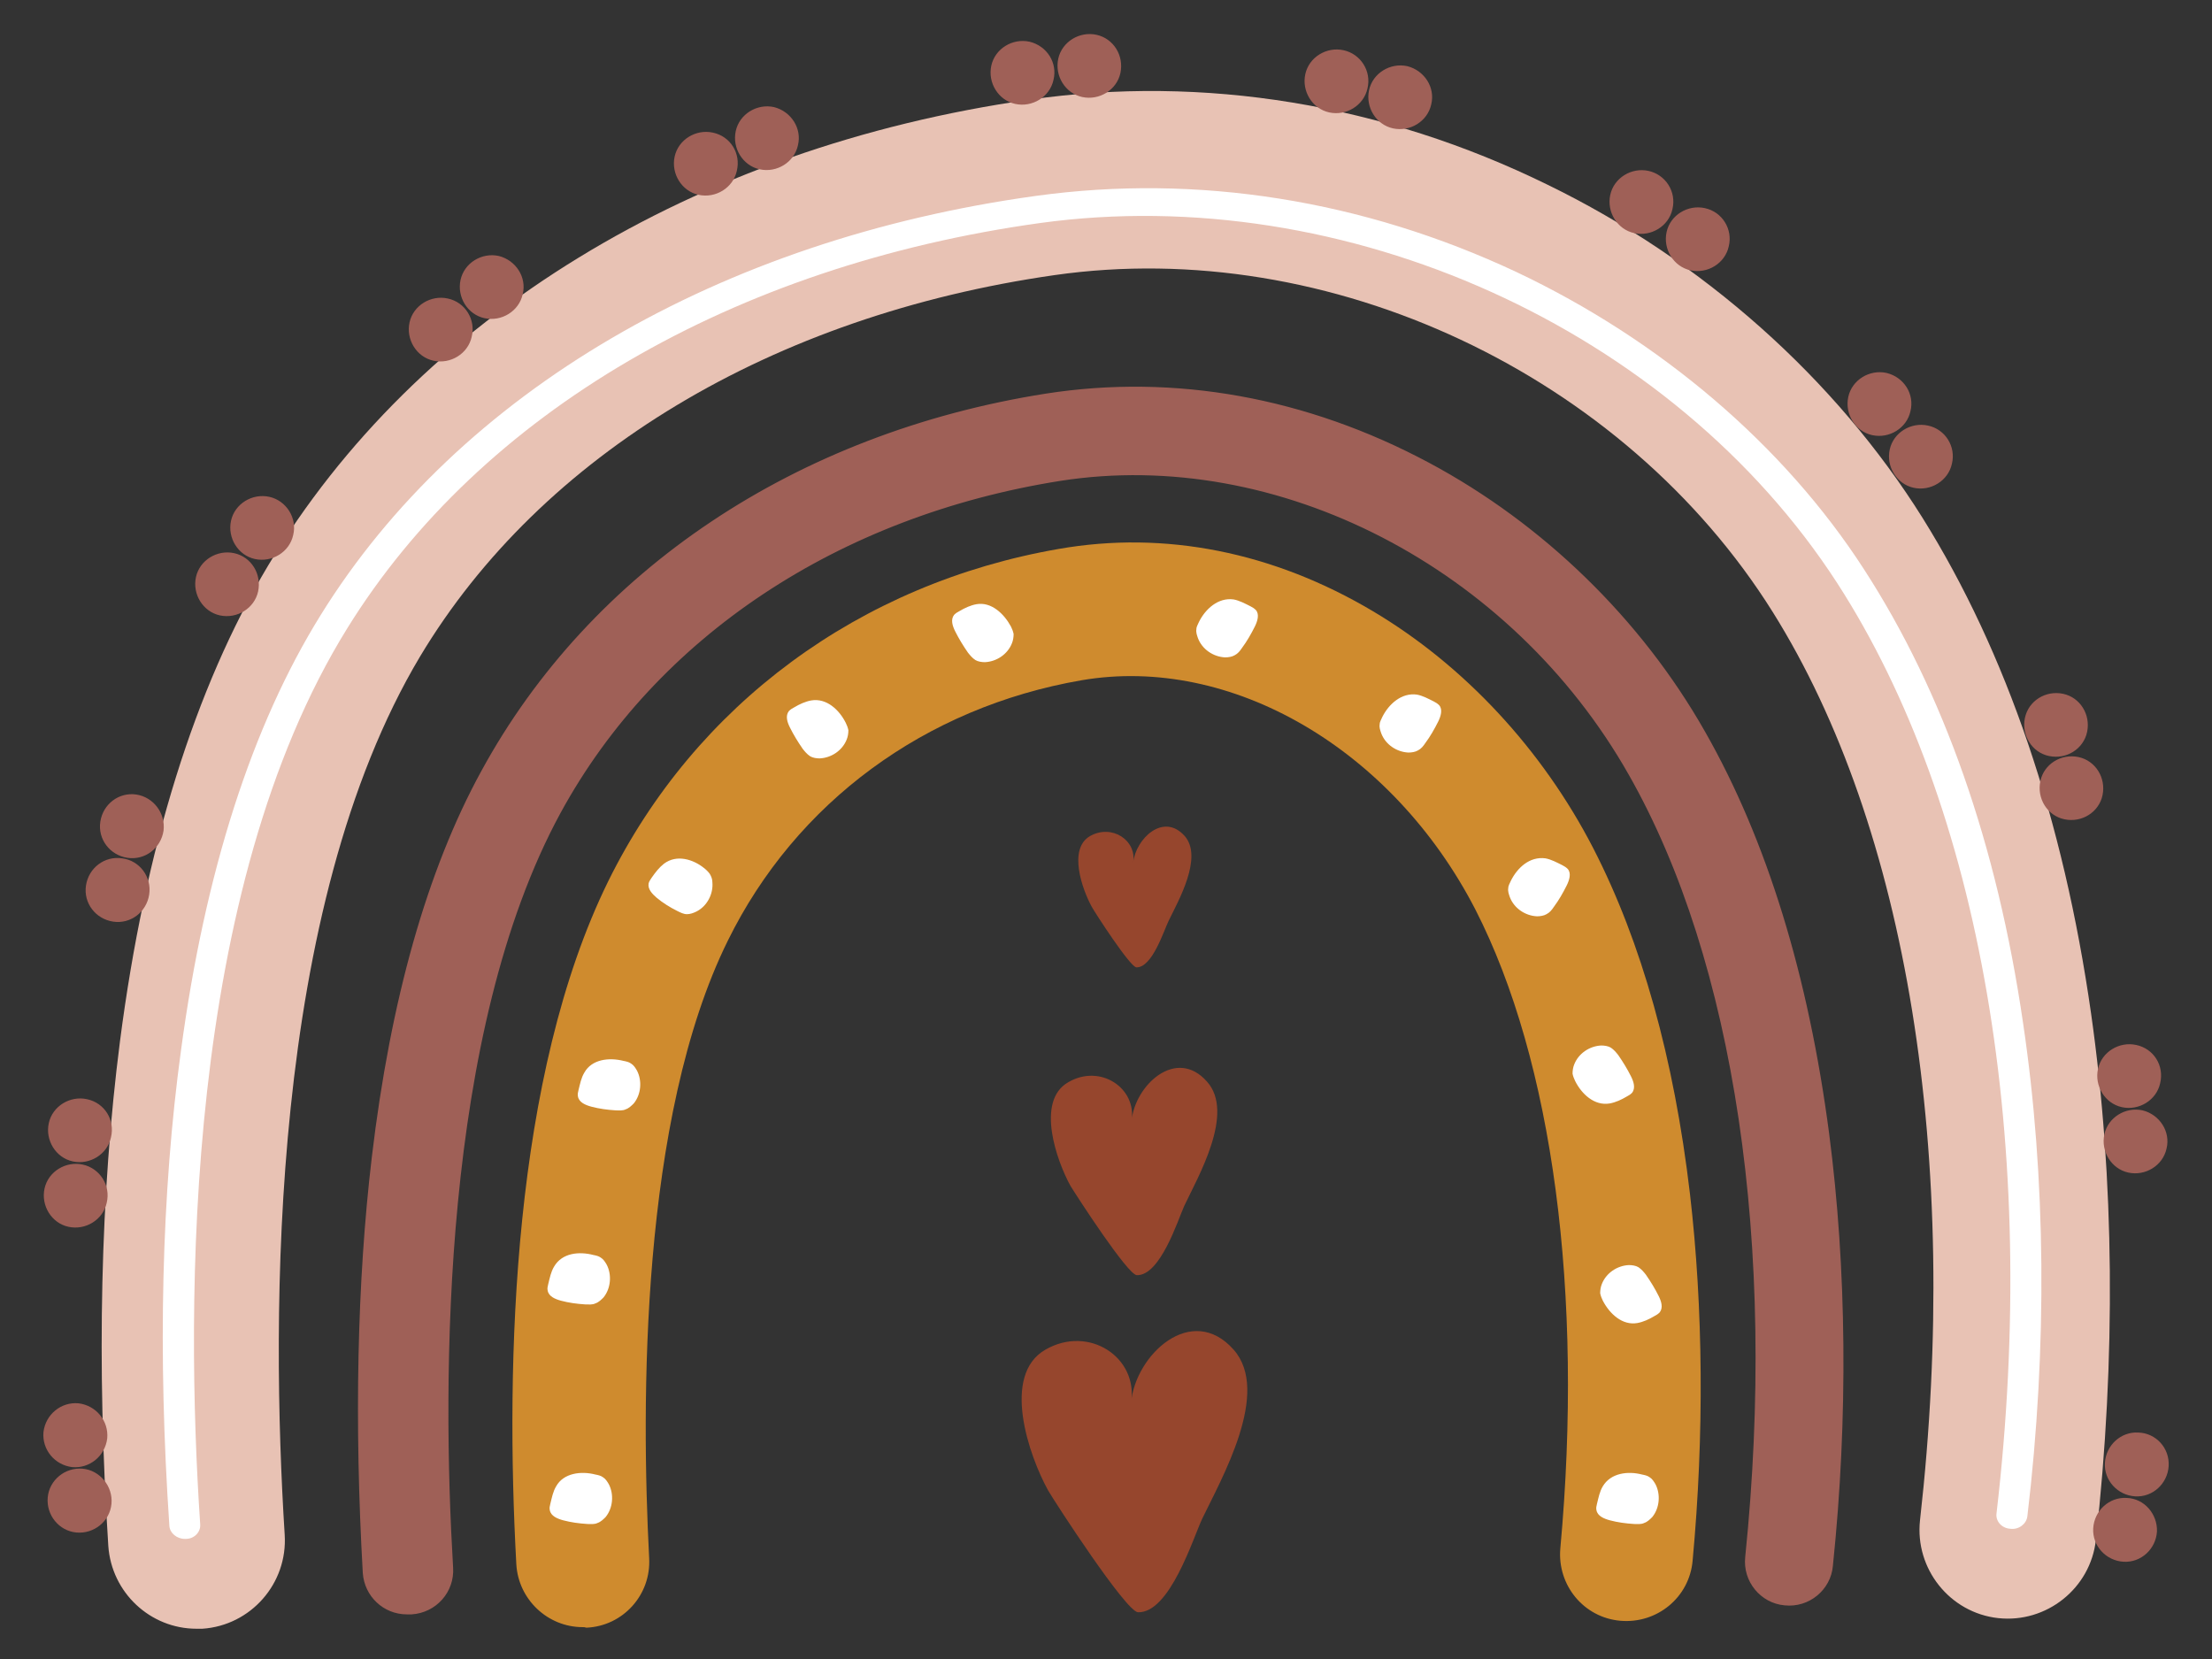
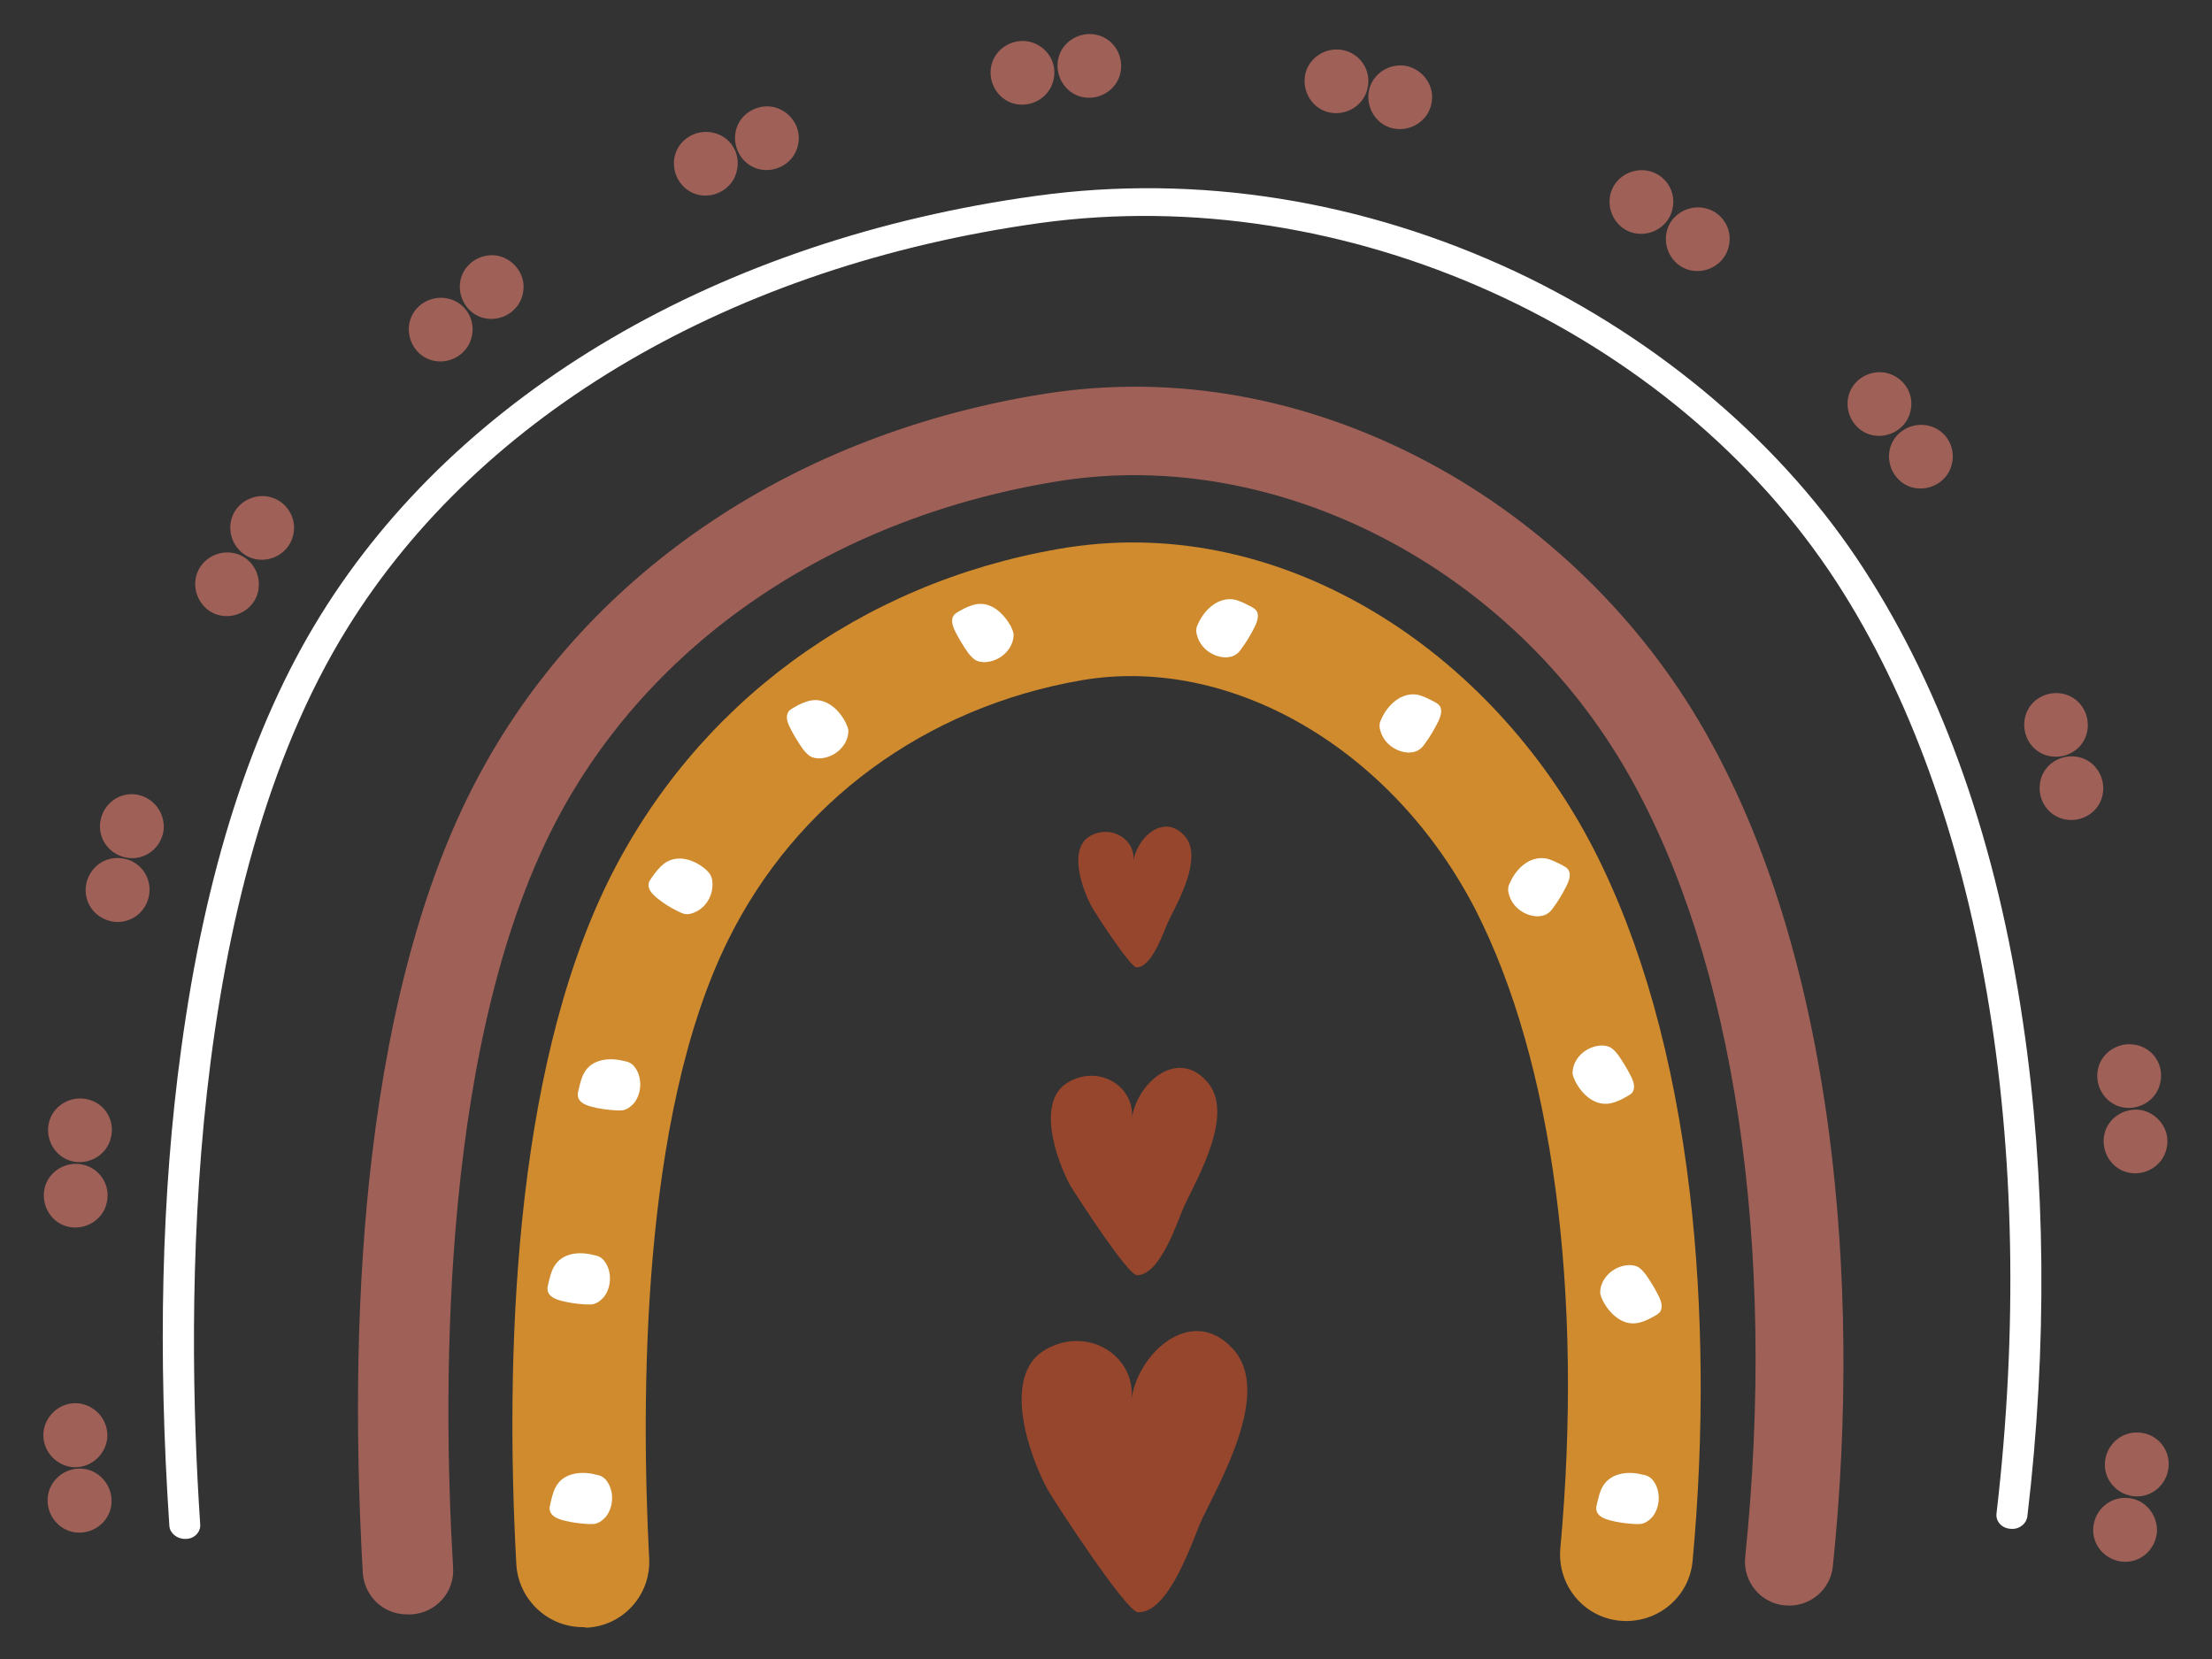
<svg xmlns="http://www.w3.org/2000/svg" width="1500pt" height="1125pt" viewBox="0 0 1500 1125" version="1.2">
  <rect x="0" y="0" width="1500" height="1125" fill="#333333" stroke="none" />
  <defs>
    <clipPath id="clip1">
-       <path d="M 68 61 L 1431 61 L 1431 1104.512 L 68 1104.512 Z M 68 61 " />
-     </clipPath>
+       </clipPath>
  </defs>
  <g id="surface1">
    <g clip-path="url(#clip1)" clip-rule="nonzero">
      <path style=" stroke:none;fill-rule:nonzero;fill:rgb(90.979%,76.079%,70.589%);fill-opacity:1;" d="M 133.242 1104.477 C 101.898 1104.477 75.598 1079.961 73.438 1048.234 C 65.508 924.93 68.031 809.922 81.363 706.086 C 98.297 575.215 132.16 466.695 181.879 383.41 C 282.398 215.402 470.828 100.031 698.164 67.582 C 816.336 50.637 937.754 70.469 1049.441 125.27 C 1154.641 176.465 1244.715 256.863 1303.801 351.324 C 1360.723 442.539 1399.273 555.746 1418.008 687.34 C 1433.859 798.746 1434.941 922.047 1421.25 1044.27 C 1417.648 1077.078 1387.746 1100.871 1354.961 1097.266 C 1322.172 1093.66 1298.395 1063.738 1301.996 1030.93 C 1329.738 785.406 1293.352 560.793 1202.199 415.137 C 1101.32 253.98 901.363 159.879 715.098 186.559 C 523.789 213.961 367.066 308.059 284.922 445.062 C 182.602 616.316 183.684 891.762 193.051 1040.664 C 195.211 1073.832 169.992 1102.312 137.207 1104.477 C 135.766 1104.477 134.684 1104.477 133.242 1104.477 Z M 133.242 1104.477 " />
    </g>
    <path style=" stroke:none;fill-rule:nonzero;fill:rgb(62.349%,37.65%,34.119%);fill-opacity:1;" d="M 75.598 1019.75 C 74.516 1031.648 63.707 1040.301 51.82 1039.223 C 39.93 1038.141 31.281 1027.324 32.363 1015.426 C 33.445 1003.527 44.254 994.875 56.141 995.957 C 67.672 997.039 76.68 1007.855 75.598 1019.75 Z M 53.262 951.609 C 41.371 950.531 30.922 959.184 29.48 971.078 C 28.402 982.977 37.047 993.434 48.938 994.875 C 60.824 995.957 71.273 987.305 72.715 975.406 C 73.797 963.508 65.148 953.055 53.262 951.609 Z M 56.141 789.73 C 44.613 787.207 32.723 794.418 30.203 805.957 C 27.68 817.492 34.887 829.391 46.414 831.914 C 57.945 834.438 69.832 827.227 72.355 815.691 C 75.238 803.793 67.672 792.254 56.141 789.73 Z M 82.805 582.062 C 70.914 580.262 60.105 588.555 58.305 600.453 C 56.504 612.348 64.789 623.164 76.68 624.969 C 88.566 626.77 99.375 618.477 101.176 606.582 C 102.98 594.684 94.691 583.508 82.805 582.062 Z M 158.824 375.117 C 147.293 372.594 135.406 379.805 132.883 391.344 C 130.359 402.879 137.566 414.777 149.094 417.301 C 160.625 419.824 172.512 412.613 175.035 401.078 C 177.559 389.18 170.352 377.641 158.824 375.117 Z M 303.656 202.422 C 292.129 199.898 280.238 207.109 277.715 218.645 C 275.195 230.184 282.398 242.082 293.93 244.605 C 305.457 247.129 317.348 239.918 319.867 228.379 C 322.75 216.844 315.547 204.945 303.656 202.422 Z M 483.438 89.938 C 471.906 87.414 460.02 94.621 457.496 106.16 C 454.977 117.695 462.18 129.594 473.711 132.117 C 485.238 134.641 497.129 127.43 499.648 115.895 C 502.531 103.996 495.328 92.461 483.438 89.938 Z M 698.164 28.285 C 686.637 25.762 674.746 32.973 672.227 44.508 C 669.703 56.047 676.91 67.941 688.438 70.469 C 699.965 72.992 711.855 65.781 714.379 54.242 C 717.262 42.707 710.055 31.168 698.164 28.285 Z M 911.09 34.055 C 899.562 31.531 887.672 38.738 885.152 50.277 C 882.629 61.812 889.836 73.711 901.363 76.234 C 912.895 78.758 924.781 71.547 927.305 60.012 C 930.188 48.113 922.621 36.578 911.09 34.055 Z M 1117.895 115.895 C 1106.363 113.371 1094.477 120.582 1091.953 132.117 C 1089.43 143.656 1096.637 155.555 1108.168 158.078 C 1119.695 160.602 1131.586 153.391 1134.105 141.852 C 1136.988 129.957 1129.422 118.418 1117.895 115.895 Z M 1279.301 252.898 C 1267.77 250.375 1255.883 257.582 1253.359 269.121 C 1250.836 280.656 1258.043 292.555 1269.574 295.078 C 1281.102 297.602 1292.992 290.391 1295.512 278.855 C 1298.395 267.32 1291.188 255.781 1279.301 252.898 Z M 1401.074 471.02 C 1389.547 467.414 1377.297 473.543 1373.695 484.719 C 1370.09 496.258 1376.215 508.516 1387.383 512.121 C 1398.914 515.727 1411.164 509.598 1414.766 498.422 C 1418.367 486.883 1412.246 474.625 1401.074 471.02 Z M 1448.633 708.613 C 1437.105 706.086 1425.215 713.297 1422.691 724.836 C 1420.172 736.371 1427.375 748.27 1438.906 750.793 C 1450.434 753.316 1462.324 746.105 1464.844 734.57 C 1467.727 722.672 1460.523 711.137 1448.633 708.613 Z M 59.023 745.387 C 47.496 742.863 35.605 750.074 33.086 761.609 C 30.562 773.148 37.77 785.043 49.297 787.566 C 60.824 790.094 72.715 782.883 75.238 771.344 C 78.121 759.445 70.914 747.91 59.023 745.387 Z M 92.531 538.801 C 80.641 536.996 69.832 545.289 68.031 557.188 C 66.23 569.086 74.516 579.902 86.406 581.703 C 98.297 583.508 109.105 575.215 110.906 563.316 C 112.348 551.418 104.059 540.602 92.531 538.801 Z M 182.602 336.902 C 171.074 334.379 159.184 341.59 156.66 353.125 C 154.141 364.664 161.344 376.559 172.875 379.082 C 184.402 381.609 196.293 374.398 198.812 362.859 C 201.695 351.324 194.129 339.426 182.602 336.902 Z M 338.242 173.578 C 326.715 171.055 314.824 178.266 312.305 189.805 C 309.781 201.34 316.988 213.238 328.516 215.762 C 340.043 218.285 351.934 211.074 354.457 199.539 C 357.34 188 349.773 176.465 338.242 173.578 Z M 524.871 72.629 C 513.34 70.105 501.449 77.316 498.93 88.855 C 496.406 100.391 503.613 112.289 515.141 114.812 C 526.672 117.336 538.559 110.125 541.082 98.59 C 543.965 87.051 536.398 75.516 524.871 72.629 Z M 743.562 23.598 C 732.031 21.074 720.141 28.285 717.621 39.82 C 715.098 51.359 722.305 63.258 733.832 65.781 C 745.363 68.305 757.25 61.094 759.773 49.555 C 762.297 37.66 755.09 26.121 743.562 23.598 Z M 954.324 44.871 C 942.797 42.344 930.906 49.555 928.387 61.094 C 925.863 72.629 933.07 84.527 944.598 87.051 C 956.129 89.574 968.016 82.363 970.539 70.828 C 973.422 59.289 965.855 47.754 954.324 44.871 Z M 1156.082 141.133 C 1144.555 138.609 1132.664 145.82 1130.145 157.355 C 1127.621 168.895 1134.828 180.789 1146.355 183.312 C 1157.887 185.836 1169.773 178.629 1172.297 167.09 C 1175.18 155.555 1167.973 143.656 1156.082 141.133 Z M 1307.402 288.59 C 1295.875 286.066 1283.984 293.277 1281.461 304.812 C 1278.941 316.352 1286.145 328.25 1297.676 330.773 C 1309.203 333.297 1321.094 326.086 1323.613 314.547 C 1326.496 303.012 1319.293 291.113 1307.402 288.59 Z M 1411.523 513.922 C 1399.996 510.316 1387.746 516.445 1384.141 527.625 C 1380.539 539.16 1386.664 551.418 1397.832 555.023 C 1409.363 558.629 1421.613 552.5 1425.215 541.324 C 1428.816 529.785 1422.691 517.527 1411.523 513.922 Z M 1450.074 971.441 C 1438.184 970.719 1428.098 980.094 1427.375 991.992 C 1426.656 1003.887 1436.023 1013.984 1447.914 1014.703 C 1459.801 1015.426 1469.891 1006.051 1470.609 994.152 C 1471.332 981.895 1461.965 971.801 1450.074 971.441 Z M 1452.957 752.957 C 1441.426 750.434 1429.539 757.645 1427.016 769.18 C 1424.492 780.719 1431.699 792.617 1443.227 795.141 C 1454.758 797.664 1466.648 790.453 1469.168 778.914 C 1472.051 767.379 1464.484 755.84 1452.957 752.957 Z M 1442.148 1015.785 C 1430.258 1015.066 1420.172 1024.438 1419.449 1036.336 C 1418.73 1048.234 1428.098 1058.328 1439.984 1059.051 C 1451.875 1059.77 1461.965 1050.398 1462.684 1038.5 C 1463.043 1026.602 1454.035 1016.148 1442.148 1015.785 Z M 279.156 1094.742 C 295.73 1093.66 308.34 1079.602 307.258 1063.016 C 299.691 935.746 299.332 699.957 380.035 551.418 C 445.246 431.723 568.824 349.879 719.062 326.086 C 866.418 303.012 1024.941 384.852 1104.562 525.461 C 1176.258 651.648 1205.082 844.895 1183.465 1055.805 C 1181.664 1072.391 1193.914 1087.172 1210.125 1088.613 C 1226.699 1090.418 1241.469 1078.16 1242.91 1061.934 C 1253.359 961.344 1252.277 860.035 1240.391 768.82 C 1226.34 661.742 1198.238 569.805 1156.082 495.898 C 1112.852 419.824 1046.559 355.289 969.098 313.828 C 886.23 269.48 796.523 253.258 708.973 266.957 C 540 293.637 400.57 386.656 326.355 522.938 C 289.605 589.996 264.746 678.328 252.137 784.684 C 242.047 869.77 240.246 964.949 246.012 1066.621 C 247.094 1082.484 260.062 1094.742 275.914 1094.742 C 278.074 1094.742 278.438 1094.742 279.156 1094.742 Z M 279.156 1094.742 " />
    <path style=" stroke:none;fill-rule:nonzero;fill:rgb(81.18%,54.509%,18.039%);fill-opacity:1;" d="M 395.168 1103.395 C 371.391 1103.395 351.574 1084.648 350.133 1060.852 C 342.566 922.406 347.609 729.523 412.461 597.566 C 471.547 477.871 582.875 395.668 717.98 372.234 C 790.035 359.613 863.535 374.398 930.906 414.418 C 992.875 451.191 1045.836 508.156 1080.426 575.215 C 1113.211 639.027 1135.188 717.625 1145.996 809.562 C 1155.004 887.074 1155.723 973.242 1147.797 1058.328 C 1145.637 1083.207 1123.66 1101.234 1098.797 1099.07 C 1073.938 1096.906 1055.926 1074.914 1058.086 1050.035 C 1073.938 877.34 1053.043 719.426 1000.441 616.676 C 944.238 507.793 834.711 443.98 733.473 461.285 C 627.191 479.672 539.641 544.207 493.523 637.945 C 434.078 758.363 434.801 951.973 440.203 1056.527 C 441.645 1081.402 422.551 1102.676 397.691 1103.758 C 396.609 1103.395 395.887 1103.395 395.168 1103.395 Z M 395.168 1103.395 " />
    <path style=" stroke:none;fill-rule:nonzero;fill:rgb(100%,100%,100%);fill-opacity:1;" d="M 125.316 1043.547 C 119.914 1043.547 115.23 1039.582 114.867 1034.895 C 106.941 918.082 109.465 809.199 122.793 711.855 C 139.008 591.438 170.711 492.293 217.547 416.941 C 311.223 265.875 488.121 162.402 702.488 132.84 C 812.016 117.695 924.422 135.723 1028.184 184.395 C 1125.82 230.543 1209.766 301.93 1264.168 386.293 C 1317.852 469.219 1354.238 572.691 1371.895 693.828 C 1387.383 798.023 1388.465 913.754 1374.773 1028.406 C 1374.055 1033.453 1369.012 1037.418 1363.246 1036.695 C 1357.48 1036.336 1353.156 1031.648 1353.879 1026.242 C 1383.062 776.391 1343.43 546.371 1245.793 395.309 C 1134.105 222.973 912.172 122.746 705.371 151.227 C 497.488 180.07 325.992 279.938 235.562 425.953 C 124.957 604.059 125.676 883.109 135.766 1033.812 C 136.125 1038.859 131.801 1043.547 126.035 1043.547 C 126.035 1043.547 125.676 1043.547 125.316 1043.547 Z M 375.711 858.953 C 373.551 862.559 372.832 866.523 371.75 870.852 C 371.391 872.293 371.027 873.734 371.391 875.18 C 372.109 879.145 376.434 880.945 380.395 882.027 C 385.801 883.469 391.203 884.191 396.969 884.551 C 399.133 884.551 401.652 884.914 403.816 883.832 C 405.977 883.109 407.777 881.309 409.219 879.863 C 414.262 873.734 414.984 864.363 411.379 857.512 C 410.301 855.711 409.219 853.906 407.418 852.824 C 405.977 851.742 404.176 851.383 402.375 851.023 C 392.645 848.5 381.117 849.582 375.711 858.953 Z M 377.152 1007.855 C 374.992 1011.461 374.27 1015.426 373.191 1019.75 C 372.832 1021.195 372.469 1022.637 372.832 1024.078 C 373.551 1028.043 377.875 1029.848 381.836 1030.93 C 387.242 1032.371 392.645 1033.09 398.41 1033.453 C 400.57 1033.453 403.094 1033.812 405.254 1032.73 C 407.418 1032.012 409.219 1030.207 410.66 1028.766 C 415.703 1022.637 416.426 1013.262 412.82 1006.414 C 411.742 1004.609 410.66 1002.809 408.859 1001.727 C 407.418 1000.645 405.617 1000.281 403.816 999.922 C 394.086 997.398 382.199 998.84 377.152 1007.855 Z M 1086.91 1007.855 C 1084.746 1011.461 1084.027 1015.426 1082.945 1019.75 C 1082.586 1021.195 1082.227 1022.637 1082.586 1024.078 C 1083.305 1028.043 1087.629 1029.848 1091.594 1030.93 C 1096.996 1032.371 1102.402 1033.09 1108.168 1033.453 C 1110.328 1033.453 1112.852 1033.812 1115.012 1032.73 C 1117.172 1032.012 1118.973 1030.207 1120.414 1028.766 C 1125.461 1022.637 1126.18 1013.262 1122.578 1006.414 C 1121.496 1004.609 1120.414 1002.809 1118.613 1001.727 C 1117.172 1000.645 1115.371 1000.281 1113.57 999.922 C 1103.844 997.398 1092.312 998.84 1086.91 1007.855 Z M 396.25 727.359 C 394.086 730.965 393.367 734.93 392.285 739.258 C 391.926 740.699 391.566 742.141 391.926 743.582 C 392.645 747.551 396.969 749.352 400.934 750.434 C 406.336 751.875 411.742 752.598 417.504 752.957 C 419.668 752.957 422.188 753.316 424.352 752.234 C 426.512 751.516 428.312 749.711 429.754 748.27 C 434.801 742.141 435.52 732.766 431.918 725.918 C 430.836 724.113 429.754 722.312 427.953 721.23 C 426.512 720.148 424.711 719.789 422.91 719.426 C 412.82 716.902 401.293 718.348 396.25 727.359 Z M 450.289 585.668 C 447.047 588.191 444.527 591.438 442.004 595.043 C 441.285 596.125 440.203 597.566 439.844 599.008 C 439.121 602.977 442.363 606.219 445.246 608.742 C 449.57 612.348 454.254 615.234 459.297 617.758 C 461.461 618.84 463.621 619.922 465.781 619.922 C 467.945 619.922 470.105 619.199 472.27 618.117 C 479.473 614.512 483.797 606.219 483.078 598.289 C 483.078 596.125 482.355 594.324 481.273 592.52 C 480.195 591.078 478.754 589.637 477.312 588.555 C 470.105 582.785 458.938 579.18 450.289 585.668 Z M 550.09 474.984 C 546.125 475.707 542.164 477.508 538.559 479.672 C 537.117 480.395 536.039 481.113 534.957 482.195 C 532.434 485.441 533.875 489.77 535.68 493.371 C 538.199 498.422 541.082 503.105 544.324 507.793 C 545.766 509.598 547.207 511.398 549.367 512.84 C 551.168 513.922 553.691 514.285 555.855 514.285 C 563.781 513.922 571.348 508.875 574.227 501.305 C 574.949 499.5 575.309 497.34 575.309 495.176 C 574.949 493.371 574.227 491.57 573.508 490.129 C 569.184 481.477 560.539 473.184 550.09 474.984 Z M 662.137 409.73 C 658.172 410.449 654.211 412.254 650.609 414.418 C 649.168 415.137 648.086 415.859 647.004 416.941 C 644.484 420.184 645.926 424.512 647.727 428.117 C 650.246 433.164 653.129 437.852 656.371 442.539 C 657.812 444.34 659.254 446.145 661.418 447.586 C 663.219 448.668 665.738 449.027 667.902 449.027 C 675.828 448.668 683.395 443.621 686.277 436.047 C 686.996 434.246 687.355 432.082 687.355 429.918 C 686.996 428.117 686.277 426.312 685.555 424.871 C 680.871 416.219 672.227 407.926 662.137 409.73 Z M 813.094 421.625 C 812.375 423.43 811.293 424.871 811.293 426.676 C 810.934 428.836 811.652 430.641 812.375 432.805 C 815.258 440.375 822.824 445.422 830.75 445.781 C 832.91 445.781 835.434 445.422 837.234 444.34 C 839.395 443.258 840.836 441.457 842.277 439.293 C 845.52 434.965 848.402 429.918 850.926 424.871 C 852.727 421.266 854.168 416.578 851.645 413.695 C 850.562 412.613 849.484 411.891 848.043 411.172 C 844.441 409.367 840.477 407.207 836.512 406.484 C 826.066 405.043 817.418 412.973 813.094 421.625 Z M 937.391 486.164 C 936.672 487.965 935.59 489.406 935.59 491.211 C 935.23 493.371 935.953 495.176 936.672 497.34 C 939.555 504.91 947.121 509.957 955.047 510.316 C 957.207 510.316 959.73 509.957 961.531 508.875 C 963.691 507.793 965.133 505.992 966.574 503.828 C 969.816 499.504 972.699 494.453 975.223 489.406 C 977.023 485.801 978.465 481.113 975.941 478.23 C 974.863 477.148 973.781 476.43 972.34 475.707 C 968.738 473.902 964.773 471.742 960.812 471.02 C 950.363 469.578 941.715 477.508 937.391 486.164 Z M 1024.582 597.207 C 1023.859 599.008 1022.777 600.453 1022.777 602.254 C 1022.418 604.418 1023.141 606.219 1023.859 608.383 C 1026.742 615.953 1034.309 621 1042.234 621.363 C 1044.395 621.363 1046.918 621 1048.719 619.922 C 1050.883 618.84 1052.324 617.035 1053.762 614.871 C 1057.008 610.547 1059.887 605.5 1062.41 600.453 C 1064.211 596.848 1065.652 592.16 1063.129 589.273 C 1062.051 588.191 1060.969 587.473 1059.527 586.75 C 1055.926 584.949 1051.961 582.785 1048 582.062 C 1037.191 580.621 1028.902 588.555 1024.582 597.207 Z M 1091.594 748.27 C 1095.555 747.551 1099.52 745.746 1103.121 743.582 C 1104.562 742.863 1105.645 742.141 1106.727 741.059 C 1109.246 737.816 1107.805 733.488 1106.004 729.883 C 1103.48 724.836 1100.602 720.148 1097.359 715.461 C 1095.918 713.66 1094.477 711.855 1092.312 710.414 C 1090.512 709.332 1087.992 708.973 1085.828 708.973 C 1077.902 709.332 1070.336 714.379 1067.453 721.953 C 1066.734 723.754 1066.375 725.918 1066.375 728.082 C 1066.734 729.883 1067.453 731.688 1068.176 733.129 C 1072.5 741.781 1081.145 750.074 1091.594 748.27 Z M 1110.328 897.172 C 1114.289 896.449 1118.254 894.648 1121.855 892.484 C 1123.297 891.762 1124.379 891.043 1125.461 889.961 C 1127.98 886.715 1126.539 882.387 1124.738 878.785 C 1122.219 873.734 1119.336 869.051 1116.094 864.363 C 1114.652 862.559 1113.211 860.758 1111.047 859.316 C 1109.246 858.234 1106.727 857.871 1104.562 857.871 C 1096.637 858.234 1089.07 863.281 1086.188 870.852 C 1085.469 872.652 1085.109 874.816 1085.109 876.98 C 1085.469 878.785 1086.188 880.586 1086.91 882.027 C 1091.594 891.043 1100.238 898.973 1110.328 897.172 Z M 1110.328 897.172 " />
    <path style=" stroke:none;fill-rule:nonzero;fill:rgb(58.82%,27.449%,17.65%);fill-opacity:1;" d="M 710.773 1010.738 C 697.805 987.305 678.711 932.504 708.973 915.195 C 738.516 898.254 772.023 920.605 766.98 951.25 C 769.859 918.801 808.051 883.109 836.512 915.195 C 862.094 944.039 828.227 1002.809 815.258 1029.848 C 809.133 1042.824 793.281 1094.023 771.664 1093.301 C 763.375 1092.578 715.82 1019.391 710.773 1010.738 Z M 770.941 864.723 C 786.793 865.082 798.684 827.586 803.008 817.852 C 812.375 798.023 837.594 754.762 818.5 733.488 C 797.602 709.691 769.5 736.012 767.34 760.168 C 770.941 737.816 746.082 721.23 724.465 733.848 C 702.129 746.469 716.539 787.207 725.906 804.152 C 729.871 810.641 764.816 864.723 770.941 864.723 Z M 770.582 655.973 C 781.391 656.336 789.316 630.734 792.559 624.246 C 799.043 610.906 815.977 581.344 803.367 566.922 C 788.957 550.699 770.223 568.723 768.422 584.949 C 770.941 569.805 754.008 558.629 739.238 566.922 C 724.105 575.574 733.832 602.977 740.316 614.871 C 742.48 618.84 766.258 655.613 770.582 655.973 Z M 770.582 655.973 " />
  </g>
</svg>